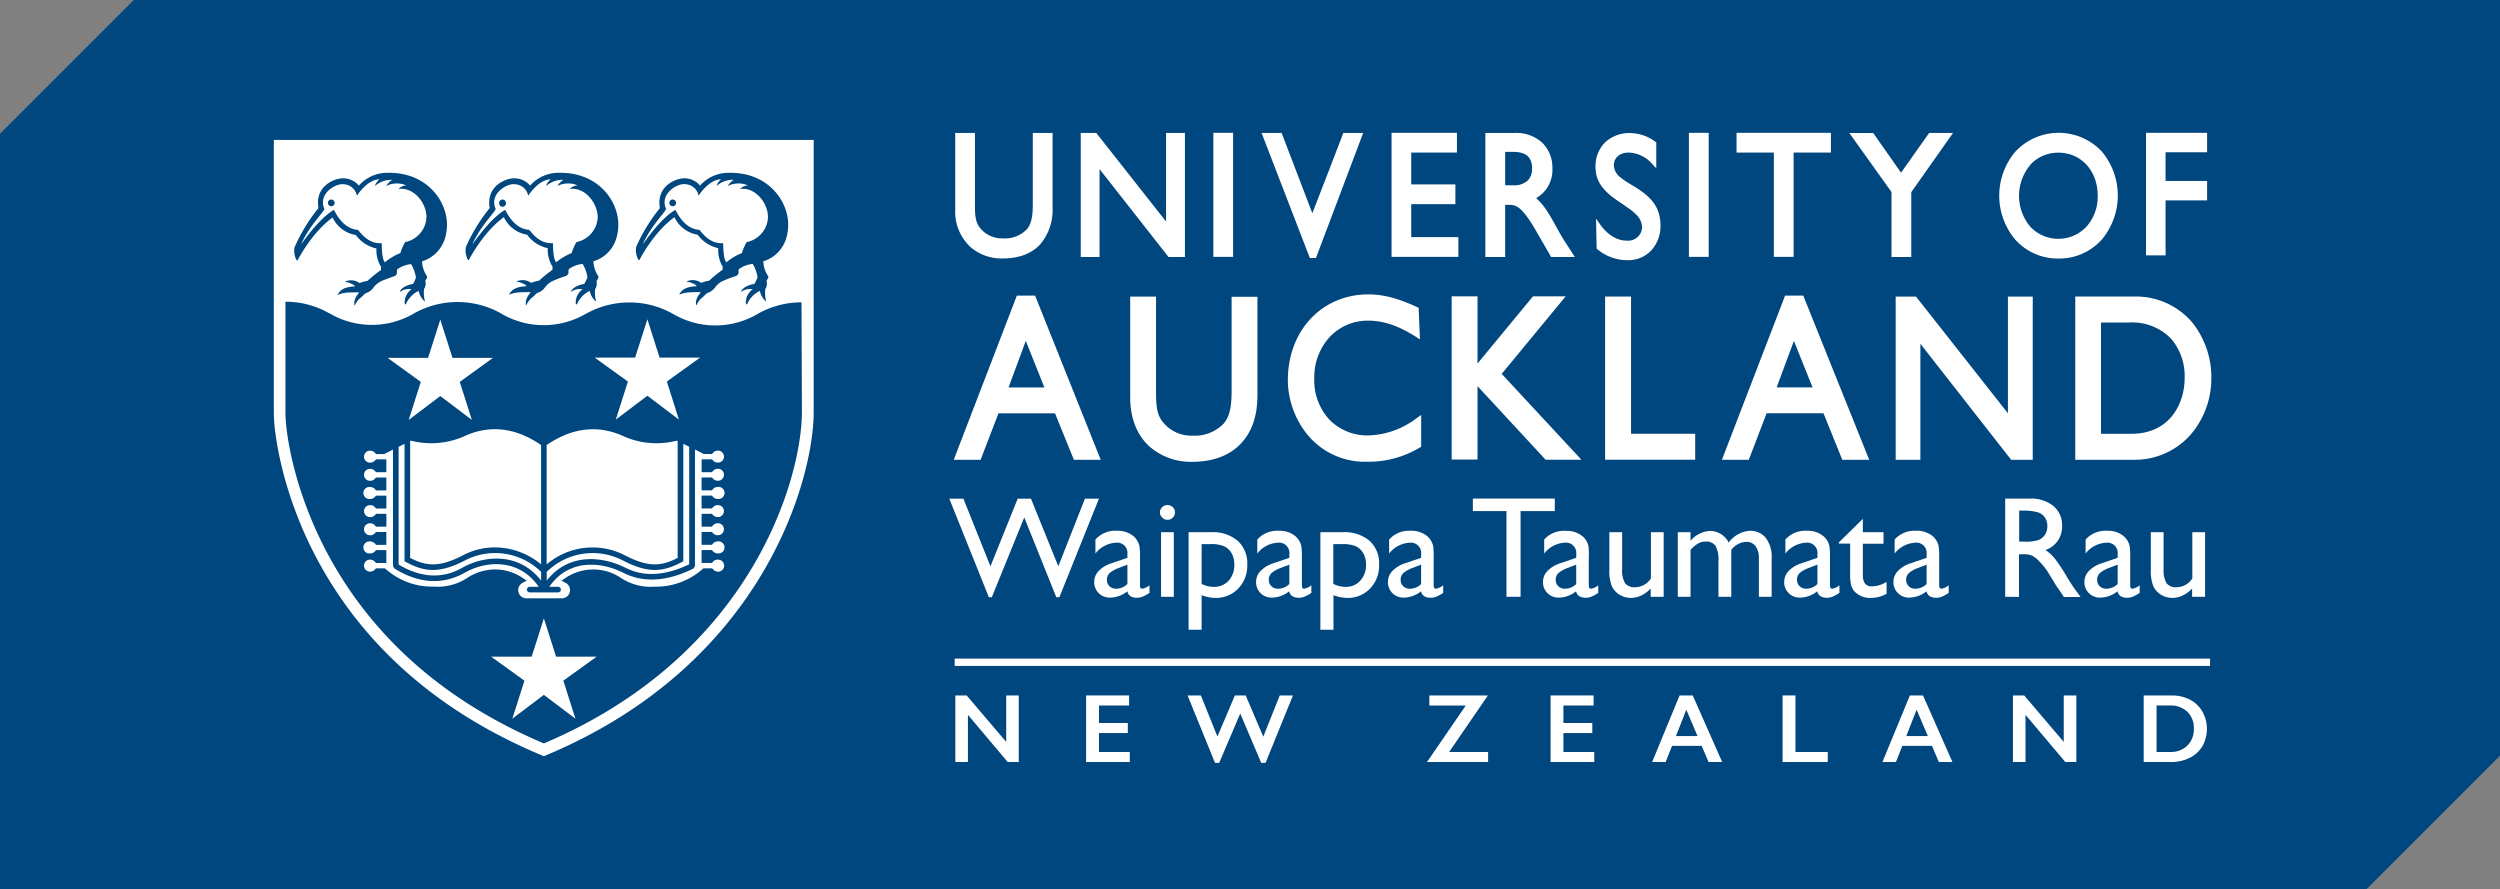
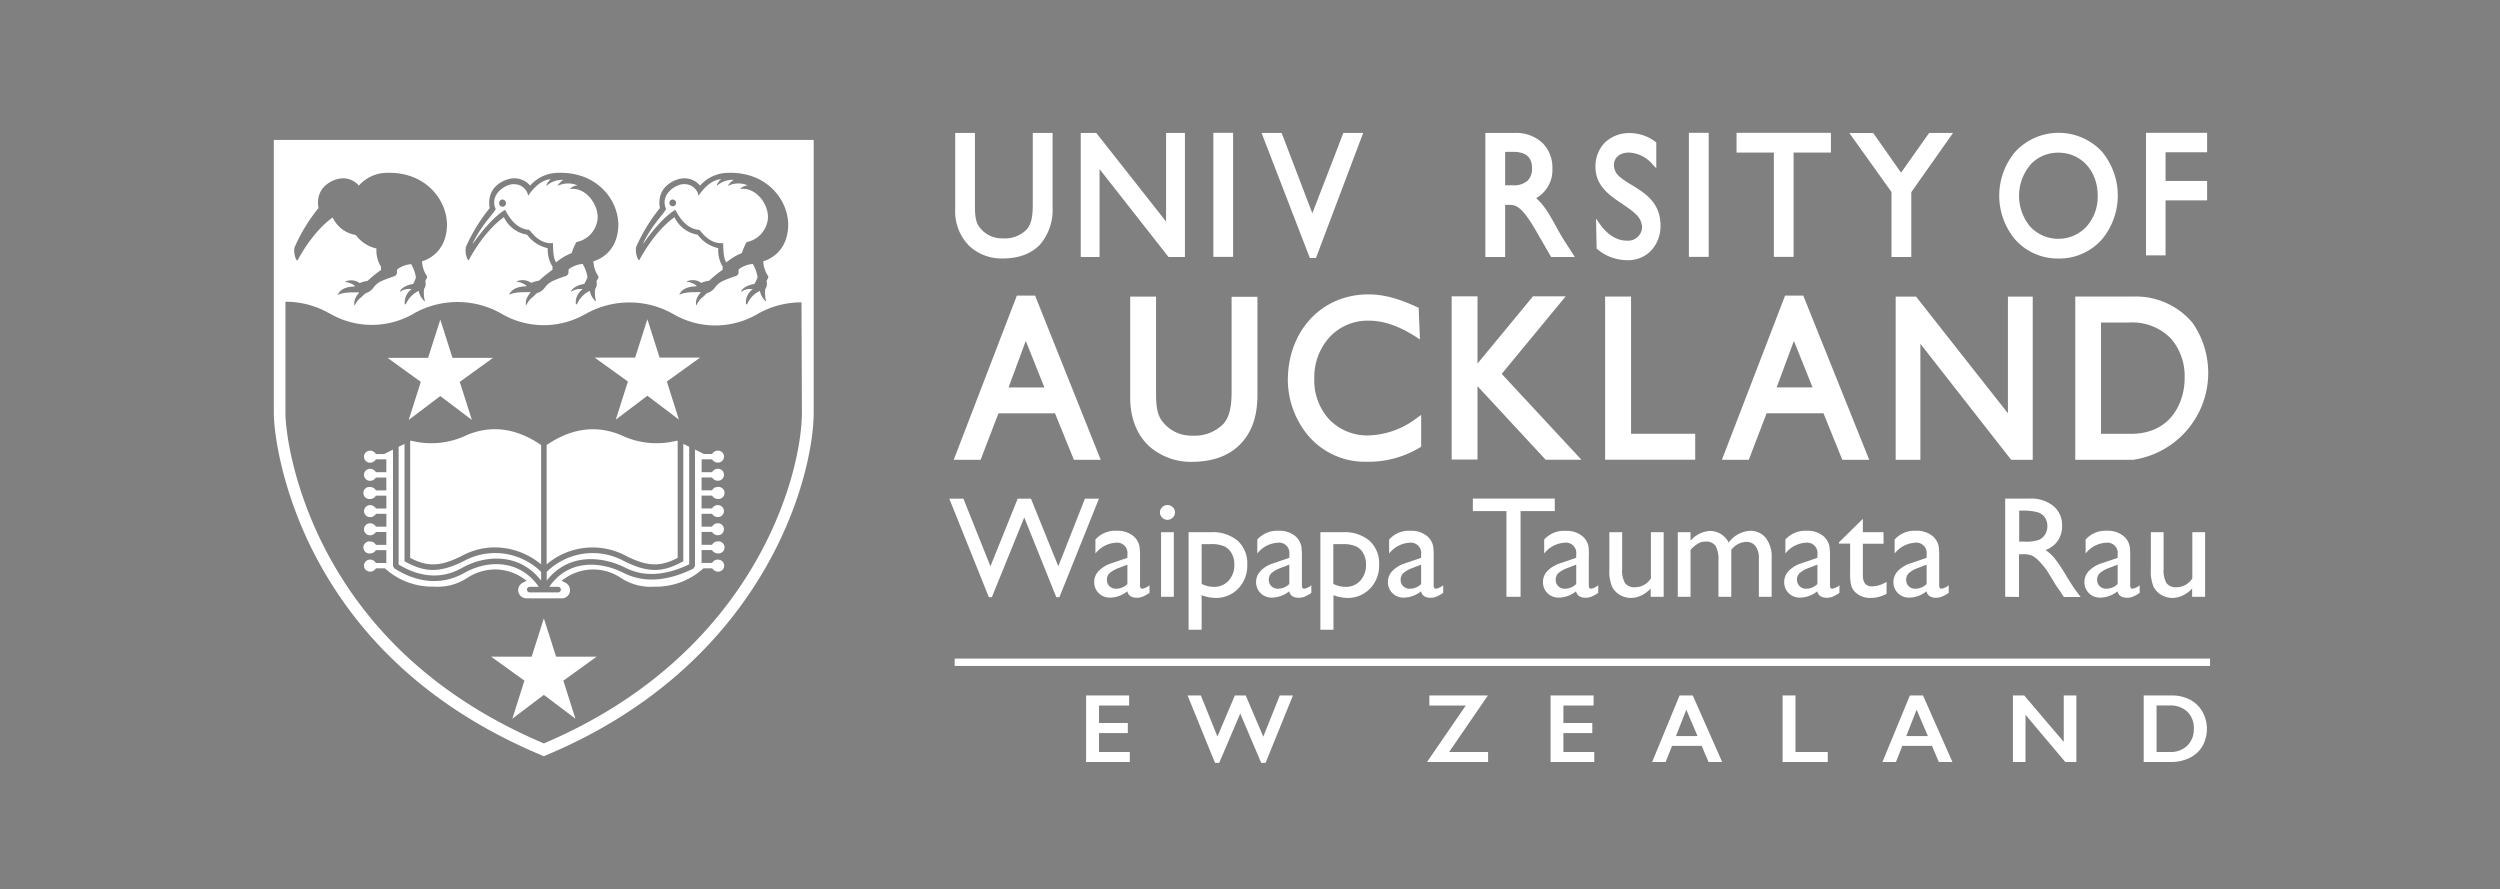
<svg xmlns="http://www.w3.org/2000/svg" id="Layer_1" data-name="Layer 1" viewBox="0 0 483.72 172.09">
  <rect x="0" y="0" width="483.72" height="172.09" fill="#808080" stroke="none" />
  <defs>
    <style>.cls-1{fill:#00467f;}.cls-2{fill:none;}.cls-3{fill:#fff;}</style>
  </defs>
-   <polygon class="cls-1" points="25.88 0 0 25.88 0 172.09 457.84 172.09 483.72 146.21 483.72 0 25.88 0" />
  <path class="cls-2" d="M140.13,181.71c-19.73-8.26-34.26-21-43.2-37.88-6.43-12.15-8.13-23.48-8.13-27.78V64.11H191.73v51.94c0,12.29-9.22,48-51.31,65.66l-.15.06Z" transform="translate(-35.02 -36.28)" />
  <polygon class="cls-3" points="79.08 81.25 85.19 76.63 91.3 81.25 88.96 73.89 95.39 69.24 87.55 69.24 85.19 61.84 82.83 69.24 74.99 69.24 81.42 73.89 79.08 81.25" />
  <polygon class="cls-3" points="119.15 81.19 125.26 76.57 131.36 81.19 129.03 73.82 135.46 69.19 127.62 69.19 125.26 61.77 122.89 69.19 115.06 69.19 121.49 73.82 119.15 81.19" />
  <polygon class="cls-3" points="107.6 127.06 105.23 119.65 102.87 127.06 95.03 127.06 101.47 131.7 99.13 139.06 105.23 134.45 111.34 139.06 109 131.7 115.44 127.06 107.6 127.06" />
  <path class="cls-3" d="M173.94,144.55a1.25,1.25,0,0,0-1,.46l-.17.19h-2v-2.49h2l.16.2a1.3,1.3,0,0,0,1,.45,1.17,1.17,0,1,0,0-2.33,1.28,1.28,0,0,0-1,.46l-.16.2h-2V139.2h2l.16.19a1.27,1.27,0,0,0,1,.45,1.16,1.16,0,1,0,0-2.32,1.28,1.28,0,0,0-1,.46l-.16.2h-2v-2.49h2l.16.19a1.31,1.31,0,0,0,1,.45,1.16,1.16,0,1,0,0-2.32,1.27,1.27,0,0,0-1,.46l-.16.19h-2v-2.49h2l.16.2a1.3,1.3,0,0,0,1,.45,1.17,1.17,0,1,0,0-2.33,1.28,1.28,0,0,0-1,.46l-.16.2h-2v-2.49h2l.17.19a1.27,1.27,0,0,0,1,.45,1.16,1.16,0,1,0,0-2.32,1.31,1.31,0,0,0-1,.46l-.16.2h-2v-2.49h2l.16.19a1.31,1.31,0,0,0,1,.45,1.16,1.16,0,1,0,0-2.32,1.28,1.28,0,0,0-1,.46l-.16.19h-1.58l-1.71-.86v22.54l-.3.49c-5.09,2.51-9.64,2.8-13.52.84-4.38-2.22-10.64-2.74-14.37,2.69H143a.54.54,0,0,1,0,1.08h-5.48a.54.54,0,1,1,0-1.08h1.74c-3.67-5.34-9.91-5.22-14.35-2.71-4.22,2.39-8.92,2.09-13.59-.85l-.26-.46V123.27l-1.7.86h-1.59l-.16-.2a1.28,1.28,0,0,0-1-.45,1.16,1.16,0,1,0,0,2.32,1.31,1.31,0,0,0,1-.45l.16-.19h2v2.49h-2l-.16-.2a1.3,1.3,0,0,0-1-.46,1.16,1.16,0,1,0,0,2.32,1.29,1.29,0,0,0,1-.45l.16-.19h2v2.49h-2l-.16-.2a1.3,1.3,0,0,0-1-.46,1.17,1.17,0,1,0,0,2.33,1.3,1.3,0,0,0,1-.45l.17-.2h2v2.49h-2l-.16-.19a1.25,1.25,0,0,0-1-.46,1.16,1.16,0,1,0,0,2.32,1.27,1.27,0,0,0,1-.45l.16-.19h2v2.49h-2l-.17-.2a1.25,1.25,0,0,0-1-.46,1.16,1.16,0,1,0,0,2.32,1.27,1.27,0,0,0,1-.45l.16-.19h2v2.49h-2l-.16-.2a1.3,1.3,0,0,0-1-.46,1.17,1.17,0,1,0,0,2.33,1.3,1.3,0,0,0,1-.45l.16-.2h2v2.49h-2l-.16-.19a1.25,1.25,0,0,0-1-.46,1.16,1.16,0,1,0,0,2.32,1.26,1.26,0,0,0,1-.45l.17-.19h1.7l.16.13a13.51,13.51,0,0,0,9.33,3.41,10.39,10.39,0,0,0,6.43-1.66,9.88,9.88,0,0,1,5.42-1.66,9.6,9.6,0,0,1,5.37,1.67l.74.5-.79.42a1.59,1.59,0,0,0,.75,3h6.82a1.59,1.59,0,0,0,.75-3l-.8-.42.75-.5a9.59,9.59,0,0,1,10.79,0,10.42,10.42,0,0,0,6.44,1.66,13.55,13.55,0,0,0,9.33-3.41l.15-.13h1.7l.16.18a1.31,1.31,0,0,0,1,.46,1.16,1.16,0,1,0,0-2.32Z" transform="translate(-35.02 -36.28)" />
  <path class="cls-3" d="M112.15,122.73v22.78c4.24,2.57,8.46,2.81,12.23.67,4.71-2.65,11.25-2.86,15.34,2.44v-1.69A12.68,12.68,0,0,0,125,144.71c-5.11,2.66-8,2.16-11.43.32l-.28-.15V122.16Z" transform="translate(-35.02 -36.28)" />
  <path class="cls-3" d="M156.12,146.17c3.48,1.76,7.6,1.53,12.25-.7V122.73l-1.14-.57v22.72l-.29.15c-3.47,1.84-6.32,2.34-11.43-.32a12.68,12.68,0,0,0-14.71,2.22v1.69C145,143.25,151.5,143.84,156.12,146.17Z" transform="translate(-35.02 -36.28)" />
  <path class="cls-3" d="M114.52,121.54l-.14.07v22.62c3.08,1.58,5.56,1.9,10.14-.47a13.4,13.4,0,0,1,6.26-1.57,14.14,14.14,0,0,1,8.94,3.29V122.39c-4.79-3.29-9.64-3.93-14.41-1.91A15.82,15.82,0,0,1,114.52,121.54Z" transform="translate(-35.02 -36.28)" />
  <path class="cls-3" d="M156,143.76c4.57,2.37,7.06,2.05,10.14.47V121.61l-.15-.07a15.79,15.79,0,0,1-10.78-1.06c-4.78-2-9.62-1.38-14.42,1.91v23.09A13.68,13.68,0,0,1,156,143.76Z" transform="translate(-35.02 -36.28)" />
  <path class="cls-3" d="M165.67,76.89c.23.18,1.57,3.66,4.65,3.86.35.25,1.89,2.82,4.63,2.57,0,.29,0,2.77.5,3.57l.12.15c0-.08,0,0,0,0a10.52,10.52,0,0,1,3-1.79,10.32,10.32,0,0,1,.92-2.13,5.1,5.1,0,0,0,4.12-4.76c.05-2.83-2.48-5.89-5.32-5.52,0,0-.09,0,0-.08a2.3,2.3,0,0,1,1.43-.61,4.66,4.66,0,0,0-3.83.08l0-.08A3.88,3.88,0,0,1,177,71.07a4.66,4.66,0,0,0-3.28,1.16v-.16a3,3,0,0,1,.84-1.11c-2.46.07-4.37,3.19-4.37,3.19a2.73,2.73,0,0,0-2.57-2.23c-1.56-.24-5.05,1.9-3.71,4.8-.62,1.16-2.68,3-4.42,6.58,0,.08,0,0,0,.13C161.07,81.18,163.35,78.3,165.67,76.89Zm-.48-2a.65.65,0,0,1,.65.65.65.65,0,1,1-1.3,0A.65.65,0,0,1,165.19,74.88Z" transform="translate(-35.02 -36.28)" />
  <path class="cls-3" d="M132.73,76.89c.24.18,1.58,3.66,4.66,3.86.35.25,1.89,2.82,4.62,2.57,0,.29,0,2.77.51,3.57l.11.15c0-.08,0,0,0,0a10.52,10.52,0,0,1,3-1.79,10.32,10.32,0,0,1,.92-2.13,5.12,5.12,0,0,0,4.12-4.76c0-2.83-2.49-5.89-5.33-5.52,0,0-.08,0,0-.08a2.36,2.36,0,0,1,1.44-.61,4.69,4.69,0,0,0-3.84.08v-.08a3.74,3.74,0,0,1,1.08-1.07,4.66,4.66,0,0,0-3.28,1.16v-.16a3.2,3.2,0,0,1,.84-1.11c-2.45.07-4.36,3.19-4.36,3.19a2.73,2.73,0,0,0-2.57-2.23c-1.56-.24-5.06,1.9-3.71,4.8-.63,1.16-2.68,3-4.43,6.58,0,.08,0,0,0,.13C128.13,81.18,130.41,78.3,132.73,76.89Zm-.47-2a.66.66,0,0,1,.65.65.66.66,0,1,1-1.31,0A.65.65,0,0,1,132.26,74.88Z" transform="translate(-35.02 -36.28)" />
  <path class="cls-3" d="M88,63.35v52.7c0,4.36,1.72,15.85,8.23,28.14,9,17,23.68,29.9,43.57,38.22l.44.19.45-.19c42.47-17.77,51.77-53.93,51.77-66.36V63.35Zm70.06,20.82a33.06,33.06,0,0,1,4.64-7.63c-.76-4.37,3.26-5.82,4.83-5.76a3.92,3.92,0,0,1,2.94,1.41,7.33,7.33,0,0,1,5.39-2.47c7.86-.24,11.84,5.64,11.66,10.34-.19,5.36-4.26,6.62-4.81,6.77a5.35,5.35,0,0,0,.84,2.73c.06.11.24.25.06.55a2.67,2.67,0,0,1-.22.41.5.5,0,0,0,0,.42,1.74,1.74,0,0,1-.29,1.25,6,6,0,0,0,.13,2.25c0,.16-.08.16-.18,0a3.54,3.54,0,0,1-1-1.88,5,5,0,0,0-2.42,2.47c0,.12-.24.24-.28,0a3.12,3.12,0,0,1,1.32-2.79,2.87,2.87,0,0,0-2.12.43s-.26.14-.09-.11c0,0,.47-1,2.52-1.34a9.62,9.62,0,0,0,.62-1.26,6.93,6.93,0,0,0-.93-2.61,5.29,5.29,0,0,0-2.55.91.48.48,0,0,0-.2.38v.44c0,.06-.07.47-.59.64-.05,0-1.77.58-2.59,1a3.89,3.89,0,0,0-1.32,1.12,3,3,0,0,1-1.18,1,1.75,1.75,0,0,0-.73.43,4.09,4.09,0,0,1-.67.62,3.72,3.72,0,0,0-1,1.32c-.05.1-.14.23-.15,0a5,5,0,0,1,0-.64,3.47,3.47,0,0,1,.93-1.7.66.66,0,0,1-.25-.08c-.63.07-2.6-.11-3.78.47-.09,0-.18,0-.09-.1.22-.29.66-1.43,3.32-1.49,0-.26-1.19-.85-1.81-.85-.19,0-.07-.11,0-.14a2.82,2.82,0,0,1,2.69.33,6.46,6.46,0,0,1,1.53-.42,25.39,25.39,0,0,1,2.63-2.13,2,2,0,0,1,0-.69l-.07,0A6.08,6.08,0,0,1,174,84.3a6.82,6.82,0,0,1-4-2.61,6,6,0,0,1-4.48-3.39c-4,2.88-6.62,8-6.76,8.25-.09.07-.15.07-.22,0A3.81,3.81,0,0,1,158.09,84.17Zm-32.94,0a33.14,33.14,0,0,1,4.65-7.63c-.76-4.37,3.26-5.82,4.82-5.76a4,4,0,0,1,3,1.41A7.27,7.27,0,0,1,143,69.72c7.85-.24,11.84,5.64,11.65,10.34-.19,5.36-4.25,6.62-4.81,6.77a5.47,5.47,0,0,0,.84,2.73c.06.11.24.25.07.55a2.67,2.67,0,0,1-.22.41.5.5,0,0,0-.06.42,1.74,1.74,0,0,1-.29,1.25,5.82,5.82,0,0,0,.14,2.25c0,.16-.09.16-.18,0a3.47,3.47,0,0,1-1-1.88,5,5,0,0,0-2.43,2.47c0,.12-.24.24-.28,0a3.14,3.14,0,0,1,1.33-2.79,2.87,2.87,0,0,0-2.12.43s-.27.14-.09-.11c0,0,.47-1,2.51-1.34a10.67,10.67,0,0,0,.63-1.26,7.11,7.11,0,0,0-.93-2.61,5.23,5.23,0,0,0-2.55.91.48.48,0,0,0-.2.38v.44c0,.06-.07.47-.6.64-.05,0-1.77.58-2.58,1a3.78,3.78,0,0,0-1.33,1.12,2.84,2.84,0,0,1-1.17,1,1.69,1.69,0,0,0-.73.43,4.55,4.55,0,0,1-.68.62,3.73,3.73,0,0,0-1,1.32c-.05.1-.15.23-.15,0a6.1,6.1,0,0,1,0-.64,3.55,3.55,0,0,1,.94-1.7.65.65,0,0,1-.26-.08c-.62.07-2.59-.11-3.78.47-.08,0-.17,0-.08-.1.22-.29.66-1.43,3.31-1.49,0-.26-1.19-.85-1.8-.85-.19,0-.08-.11,0-.14a2.82,2.82,0,0,1,2.69.33,6.34,6.34,0,0,1,1.52-.42,27.7,27.7,0,0,1,2.63-2.13,2.14,2.14,0,0,1,0-.69l-.08,0A6.14,6.14,0,0,1,141,84.3a6.76,6.76,0,0,1-4-2.61,6,6,0,0,1-4.48-3.39c-4,2.88-6.62,8-6.77,8.25-.09.07-.14.07-.21,0A3.91,3.91,0,0,1,125.15,84.17ZM92,84.17a33.06,33.06,0,0,1,4.64-7.63c-.76-4.37,3.26-5.82,4.82-5.76a4,4,0,0,1,3,1.41,7.27,7.27,0,0,1,5.38-2.47c7.85-.24,11.84,5.64,11.66,10.34-.2,5.36-4.26,6.62-4.81,6.77a5.35,5.35,0,0,0,.84,2.73.44.44,0,0,1,.06.55,4,4,0,0,1-.22.41.5.5,0,0,0,0,.42,1.81,1.81,0,0,1-.3,1.25,6.05,6.05,0,0,0,.15,2.25c0,.16-.09.16-.19,0a3.54,3.54,0,0,1-1-1.88,5.12,5.12,0,0,0-2.43,2.47c0,.12-.23.24-.27,0a3.15,3.15,0,0,1,1.32-2.79,2.84,2.84,0,0,0-2.11.43s-.27.14-.1-.11c0,0,.47-1,2.51-1.34A8.18,8.18,0,0,0,115.5,90a7.11,7.11,0,0,0-.93-2.61,5.26,5.26,0,0,0-2.55.91.48.48,0,0,0-.2.38v.44c0,.06-.07.47-.6.64,0,0-1.76.58-2.58,1a3.79,3.79,0,0,0-1.32,1.12,3,3,0,0,1-1.18,1,1.75,1.75,0,0,0-.73.43,4.09,4.09,0,0,1-.67.62,3.61,3.61,0,0,0-1,1.32c-.06.1-.16.23-.16,0s0-.64,0-.64a3.55,3.55,0,0,1,.94-1.7.66.66,0,0,1-.25-.08c-.64.07-2.6-.11-3.78.47-.09,0-.18,0-.09-.1.22-.29.66-1.43,3.31-1.49,0-.26-1.18-.85-1.8-.85-.19,0-.08-.11,0-.14a2.82,2.82,0,0,1,2.69.33,6.46,6.46,0,0,1,1.53-.42,25.39,25.39,0,0,1,2.63-2.13,2,2,0,0,1,0-.69l-.07,0a6,6,0,0,1-.83-3.45,6.82,6.82,0,0,1-4-2.61,6,6,0,0,1-4.48-3.39c-4,2.88-6.61,8-6.76,8.25-.1.07-.15.07-.22,0A3.81,3.81,0,0,1,92,84.17Zm98.18,31.88c0,12-9,46.71-49.93,64.07-19.16-8.12-33.29-20.57-42-37-6.29-11.89-8-22.91-8-27.07V94.66h.05a16.93,16.93,0,0,1,8.24,2.14h0l.33.16A16.13,16.13,0,0,0,115,97l.23-.14h0a17.19,17.19,0,0,1,16.9.16l.09.06a16.18,16.18,0,0,0,16,0l.15-.07a17.17,17.17,0,0,1,17,.08,16.14,16.14,0,0,0,16.13,0,17,17,0,0,1,8.6-2.31Z" transform="translate(-35.02 -36.28)" />
-   <path class="cls-3" d="M99.6,76.89c.23.18,1.57,3.66,4.65,3.86.35.25,1.89,2.82,4.63,2.57,0,.29,0,2.77.5,3.57l.11.15c0-.08,0,0,0,0a10.52,10.52,0,0,1,3-1.79,10.32,10.32,0,0,1,.92-2.13,5.1,5.1,0,0,0,4.12-4.76c.05-2.83-2.48-5.89-5.32-5.52,0,0-.09,0,0-.08a2.27,2.27,0,0,1,1.43-.61,4.65,4.65,0,0,0-3.83.08l0-.08a3.71,3.71,0,0,1,1.09-1.07,4.7,4.7,0,0,0-3.29,1.16v-.16a3.2,3.2,0,0,1,.84-1.11c-2.46.07-4.37,3.19-4.37,3.19a2.73,2.73,0,0,0-2.56-2.23c-1.57-.24-5.06,1.9-3.72,4.8-.62,1.16-2.68,3-4.43,6.58,0,.08,0,0,0,.13C95,81.18,97.28,78.3,99.6,76.89Zm-.49-2a.65.65,0,0,1,.66.65.65.65,0,1,1-1.3,0A.65.65,0,0,1,99.11,74.88Z" transform="translate(-35.02 -36.28)" />
-   <polygon class="cls-3" points="281.9 29.52 281.9 25.7 269.25 25.7 269.25 49.7 282.18 49.7 282.18 45.88 273.06 45.88 273.06 39.5 281.6 39.5 281.6 35.68 273.06 35.68 273.06 29.52 281.9 29.52" />
  <path class="cls-3" d="M229,86.29c3.13,0,5.58-.91,7.27-2.71a10.24,10.24,0,0,0,2.41-7.12V62h-3.83v13.9c0,2.45-.35,3.85-1.2,4.8A5.93,5.93,0,0,1,229,82.4a5.38,5.38,0,0,1-4.19-1.83c-.88-1-1.15-2-1.15-4.48V62h-3.82V76.8A9.42,9.42,0,0,0,222.7,84,9.21,9.21,0,0,0,229,86.29Z" transform="translate(-35.02 -36.28)" />
  <path class="cls-3" d="M264.29,86V62h-3.65V79.15C260.31,78.72,247.13,62,247.13,62h-3V86h3.64v-17c.35.43,13.34,17,13.34,17Z" transform="translate(-35.02 -36.28)" />
  <path class="cls-3" d="M298.78,62h-3.84s-5.79,15.08-6,15.54L283,62h-3.88l9.34,24.2h1.18Z" transform="translate(-35.02 -36.28)" />
  <path class="cls-3" d="M335.14,86h4.58l-.63-1c-1.26-1.93-1.78-2.73-2.62-4.23-.73-1.33-1.47-2.7-2.22-3.81a12.07,12.07,0,0,0-2-2.34,6.26,6.26,0,0,0,3.14-5.76,6.7,6.7,0,0,0-2-5A7.5,7.5,0,0,0,328.1,62h-5.68V86h3.83V75.92h.84c1.31,0,2.45.37,5.18,5.1Zm-3.69-17.14a3.22,3.22,0,0,1-.81,2.33,3.89,3.89,0,0,1-2.88.94h-1.51V65.66h1.51c2.49,0,3.66,1,3.69,3.09Z" transform="translate(-35.02 -36.28)" />
  <path class="cls-3" d="M350.18,65.8a6.35,6.35,0,0,1,4.59,2.28l.55.58.17.18v-5l0,0-.13-.1a8.29,8.29,0,0,0-4.9-1.71,6.84,6.84,0,0,0-4.88,1.8,6.53,6.53,0,0,0-1.85,4.8c0,3.33,2.31,5.17,4.69,6.77l.58.39,1.06.74a10.68,10.68,0,0,1,1.4,1.14,3.59,3.59,0,0,1,1.29,2.65,2.72,2.72,0,0,1-3,2.52c-1.88,0-3.72-1.14-5.16-3.19l-.58-.82-.18-.26.12,5.81,0,0a9,9,0,0,0,6.1,2.24,6.07,6.07,0,0,0,4.5-1.92,7,7,0,0,0,1.76-4.78c0-4-2.43-5.85-4.7-7.32l-1.65-1a12.92,12.92,0,0,1-1.4-1,3,3,0,0,1-1.27-2.37C347.29,66.76,348.48,65.8,350.18,65.8Z" transform="translate(-35.02 -36.28)" />
  <path class="cls-3" d="M401,86h3.83V73.46L412.91,62h-4.62s-5.29,7.46-5.44,7.69c-.15-.23-5.39-7.68-5.39-7.68h-4.62L401,73.43Z" transform="translate(-35.02 -36.28)" />
  <rect class="cls-3" x="234.77" y="25.7" width="3.82" height="24" />
  <rect class="cls-3" x="326.78" y="25.7" width="3.83" height="24" />
  <polygon class="cls-3" points="343.22 49.7 347.04 49.7 347.04 29.52 354.26 29.52 354.26 25.7 336 25.7 336 29.52 343.22 29.52 343.22 49.7" />
  <polygon class="cls-3" points="419.01 38.77 427.05 38.77 427.05 35.01 419.01 35.01 419.01 29.46 427.05 29.46 427.05 25.7 415.23 25.7 415.23 49.41 419.01 49.41 419.01 38.77" />
  <path class="cls-3" d="M433.21,86.3a11,11,0,0,0,8.5-3.69,13.28,13.28,0,0,0,0-17,11.45,11.45,0,0,0-16.73,0,13.2,13.2,0,0,0-.06,17A11,11,0,0,0,433.21,86.3Zm-5.36-18.13a7.27,7.27,0,0,1,5.42-2.35c4.43,0,7.63,3.5,7.63,8.32a8.71,8.71,0,0,1-2.18,6,7.46,7.46,0,0,1-10.87,0,9.3,9.3,0,0,1,0-11.94Z" transform="translate(-35.02 -36.28)" />
  <path class="cls-3" d="M383.93,93.48h-3.52l-12.22,31.76h5.2l3.45-9h11c.06.16,3.64,9,3.64,9h5.21Zm-5.15,17.76c.13-.33,3.14-8.43,3.34-9,.24.57,3.49,8.67,3.61,9Z" transform="translate(-35.02 -36.28)" />
  <polygon class="cls-3" points="328 83.93 315.59 83.93 315.59 57.38 310.57 57.38 310.57 88.95 328 88.95 328 83.93" />
  <path class="cls-3" d="M228.21,116.25h10.94c.06.16,3.66,9,3.66,9H248L235.3,93.48h-3.53l-12.21,31.76h5.2Zm5.29-14c.22.57,3.47,8.67,3.6,9h-6.94C230.27,110.91,233.28,102.81,233.5,102.23Z" transform="translate(-35.02 -36.28)" />
  <path class="cls-3" d="M310,122.73v-6.16l-.21.14-.66.47a16.15,16.15,0,0,1-9.25,3.35,10.25,10.25,0,0,1-7.64-3.06,11.2,11.2,0,0,1-2.92-8,11.49,11.49,0,0,1,3-8,10.06,10.06,0,0,1,7.42-3.15c3,0,5.87,1,9.17,3.08l.64.42.21.13-.25-6.15-.08,0c-3.85-1.8-6.73-2.56-9.64-2.56-9,0-15.59,7-15.59,16.64a17,17,0,0,0,3.66,10.34,14.38,14.38,0,0,0,11.68,5.4,19.18,19.18,0,0,0,10.42-2.88Z" transform="translate(-35.02 -36.28)" />
  <path class="cls-3" d="M325.58,108.62l12.38-15h-6.33l-10.73,13v-13h-5v31.58h5V111l13.18,14.23H341Z" transform="translate(-35.02 -36.28)" />
-   <path class="cls-3" d="M459.28,98.78a14.3,14.3,0,0,0-11.51-5.12H436.56v31.58h11.25a14.41,14.41,0,0,0,11.08-4.87,16.7,16.7,0,0,0,4-10.92A17,17,0,0,0,459.28,98.78Zm-12,21.44h-5.74V98.68h5.54a10.43,10.43,0,0,1,8.06,3.18,11.13,11.13,0,0,1,2.58,7.59C457.76,113.45,455.55,120.22,447.32,120.22Z" transform="translate(-35.02 -36.28)" />
+   <path class="cls-3" d="M459.28,98.78a14.3,14.3,0,0,0-11.51-5.12H436.56v31.58h11.25A17,17,0,0,0,459.28,98.78Zm-12,21.44h-5.74V98.68h5.54a10.43,10.43,0,0,1,8.06,3.18,11.13,11.13,0,0,1,2.58,7.59C457.76,113.45,455.55,120.22,447.32,120.22Z" transform="translate(-35.02 -36.28)" />
  <path class="cls-3" d="M265.59,125.64c4.13,0,7.34-1.2,9.55-3.56s3.18-5.46,3.18-9.37v-19h-5V112c0,3.22-.46,5-1.59,6.3a7.8,7.8,0,0,1-6,2.27,7,7,0,0,1-5.52-2.41c-1.15-1.29-1.51-2.66-1.51-5.9V93.67h-5v19.51c0,4,1.29,7.26,3.72,9.48A12.14,12.14,0,0,0,265.59,125.64Z" transform="translate(-35.02 -36.28)" />
  <path class="cls-3" d="M423.53,116.25c-.45-.56-17.78-22.58-17.78-22.58h-3.94v31.58h4.78V102.8l17.56,22.44h4.18V93.67h-4.8Z" transform="translate(-35.02 -36.28)" />
  <rect class="cls-3" x="184.72" y="127.43" width="242.9" height="1.42" />
  <path class="cls-3" d="M244.94,132.77h2.71L240,151.83h-.6l-6.2-15.43-6.27,15.43h-.58l-7.65-19.06h2.73l5.23,13.08,5.27-13.08h2.57l5.29,13.08Z" transform="translate(-35.02 -36.28)" />
  <path class="cls-3" d="M255.6,144.24v5.31c0,.42.14.64.43.64a2.93,2.93,0,0,0,1.4-.67V151a8.07,8.07,0,0,1-1.35.74,3,3,0,0,1-1.07.2c-1.06,0-1.68-.42-1.87-1.25a5.41,5.41,0,0,1-3.36,1.22,3,3,0,0,1-2.17-.86,2.94,2.94,0,0,1-.87-2.17,3,3,0,0,1,.85-2.11,5.87,5.87,0,0,1,2.41-1.48l3.16-1.08v-.67a2,2,0,0,0-2.25-2.25,5.41,5.41,0,0,0-3.94,2.09v-2.7a5.1,5.1,0,0,1,4.14-1.7,4.78,4.78,0,0,1,3.25,1.06,3.19,3.19,0,0,1,.73.9,3.25,3.25,0,0,1,.42,1.13A16.32,16.32,0,0,1,255.6,144.24Zm-2.44,5v-3.71l-1.65.64a5.56,5.56,0,0,0-1.79,1,1.69,1.69,0,0,0-.52,1.27,1.67,1.67,0,0,0,.49,1.26,1.76,1.76,0,0,0,1.29.49A3.11,3.11,0,0,0,253.16,149.28Z" transform="translate(-35.02 -36.28)" />
  <path class="cls-3" d="M260.89,134a1.46,1.46,0,0,1,1.05.42,1.37,1.37,0,0,1,.43,1,1.4,1.4,0,0,1-.43,1,1.44,1.44,0,0,1-1.05.44,1.37,1.37,0,0,1-1-.44,1.44,1.44,0,0,1-.44-1,1.4,1.4,0,0,1,.44-1A1.34,1.34,0,0,1,260.89,134Zm-1.22,5.25h2.47v12.5h-2.47Z" transform="translate(-35.02 -36.28)" />
  <path class="cls-3" d="M265,158.12V139.25h4.32a7.53,7.53,0,0,1,5.18,1.66,5.9,5.9,0,0,1,1.85,4.63,6.37,6.37,0,0,1-1.74,4.62,5.92,5.92,0,0,1-4.44,1.81,7.88,7.88,0,0,1-2.65-.53v6.68Zm4.27-16.56h-1.75v7.69a5.14,5.14,0,0,0,2.39.58,3.7,3.7,0,0,0,2.84-1.2,4.48,4.48,0,0,0,1.1-3.11,4.38,4.38,0,0,0-.52-2.17,3.21,3.21,0,0,0-1.42-1.36A6.32,6.32,0,0,0,269.27,141.56Z" transform="translate(-35.02 -36.28)" />
  <path class="cls-3" d="M286.92,144.24v5.31c0,.42.14.64.43.64a2.93,2.93,0,0,0,1.4-.67V151a8.07,8.07,0,0,1-1.35.74,3,3,0,0,1-1.07.2c-1.06,0-1.68-.42-1.87-1.25a5.41,5.41,0,0,1-3.36,1.22,3,3,0,0,1-2.17-.86,2.94,2.94,0,0,1-.87-2.17,3,3,0,0,1,.85-2.11,5.87,5.87,0,0,1,2.41-1.48l3.17-1.08v-.67a2,2,0,0,0-2.26-2.25,5.41,5.41,0,0,0-3.94,2.09v-2.7a5.11,5.11,0,0,1,4.15-1.7,4.74,4.74,0,0,1,3.24,1.06,3.19,3.19,0,0,1,.73.9,3.25,3.25,0,0,1,.42,1.13A16.32,16.32,0,0,1,286.92,144.24Zm-2.43,5v-3.71l-1.66.64a5.56,5.56,0,0,0-1.79,1,1.69,1.69,0,0,0-.52,1.27,1.64,1.64,0,0,0,.5,1.26,1.72,1.72,0,0,0,1.28.49A3.12,3.12,0,0,0,284.49,149.28Z" transform="translate(-35.02 -36.28)" />
  <path class="cls-3" d="M290.5,158.12V139.25h4.33a7.53,7.53,0,0,1,5.18,1.66,5.9,5.9,0,0,1,1.85,4.63,6.34,6.34,0,0,1-1.75,4.62,5.92,5.92,0,0,1-4.44,1.81,7.88,7.88,0,0,1-2.64-.53v6.68Zm4.28-16.56H293v7.69a5.13,5.13,0,0,0,2.38.58,3.67,3.67,0,0,0,2.84-1.2,4.44,4.44,0,0,0,1.11-3.11,4.38,4.38,0,0,0-.52-2.17,3.23,3.23,0,0,0-1.43-1.36A6.26,6.26,0,0,0,294.78,141.56Z" transform="translate(-35.02 -36.28)" />
  <path class="cls-3" d="M312.42,144.24v5.31c0,.42.15.64.44.64a3,3,0,0,0,1.4-.67V151a8.07,8.07,0,0,1-1.35.74,3,3,0,0,1-1.07.2c-1.06,0-1.68-.42-1.87-1.25a5.41,5.41,0,0,1-3.36,1.22,3,3,0,0,1-2.17-.86,2.94,2.94,0,0,1-.87-2.17,3,3,0,0,1,.85-2.11,5.8,5.8,0,0,1,2.41-1.48l3.16-1.08v-.67a2,2,0,0,0-2.25-2.25,5.41,5.41,0,0,0-3.94,2.09v-2.7a5.1,5.1,0,0,1,4.14-1.7,4.78,4.78,0,0,1,3.25,1.06,3.19,3.19,0,0,1,.73.9,3.25,3.25,0,0,1,.42,1.13A16.92,16.92,0,0,1,312.42,144.24Zm-2.43,5v-3.71l-1.65.64a5.56,5.56,0,0,0-1.79,1,1.69,1.69,0,0,0-.52,1.27,1.67,1.67,0,0,0,.49,1.26,1.74,1.74,0,0,0,1.29.49A3.11,3.11,0,0,0,310,149.28Z" transform="translate(-35.02 -36.28)" />
  <path class="cls-3" d="M320,132.75h15.85v2.42h-6.62v16.58h-2.73V135.17H320Z" transform="translate(-35.02 -36.28)" />
  <path class="cls-3" d="M342.43,144.24v5.31c0,.42.14.64.43.64a2.93,2.93,0,0,0,1.4-.67V151a8.07,8.07,0,0,1-1.35.74,3,3,0,0,1-1.07.2c-1.06,0-1.68-.42-1.87-1.25a5.41,5.41,0,0,1-3.36,1.22,3,3,0,0,1-2.17-.86,2.94,2.94,0,0,1-.87-2.17,3,3,0,0,1,.85-2.11,5.87,5.87,0,0,1,2.41-1.48l3.17-1.08v-.67a2,2,0,0,0-2.26-2.25,5.41,5.41,0,0,0-3.94,2.09v-2.7A5.11,5.11,0,0,1,338,139a4.74,4.74,0,0,1,3.24,1.06,3.4,3.4,0,0,1,.74.9,3.44,3.44,0,0,1,.41,1.13A16.32,16.32,0,0,1,342.43,144.24Zm-2.43,5v-3.71l-1.66.64a5.56,5.56,0,0,0-1.79,1,1.73,1.73,0,0,0-.52,1.27,1.68,1.68,0,0,0,.5,1.26,1.72,1.72,0,0,0,1.28.49A3.12,3.12,0,0,0,340,149.28Z" transform="translate(-35.02 -36.28)" />
  <path class="cls-3" d="M354.41,151.75v-1.6a6,6,0,0,1-1.8,1.34,4.7,4.7,0,0,1-2,.48,4.25,4.25,0,0,1-2.18-.59,3.9,3.9,0,0,1-1.51-1.61,8,8,0,0,1-.51-3.36v-7.16h2.48v7.12a4.87,4.87,0,0,0,.56,2.75,2.28,2.28,0,0,0,2,.78,3.62,3.62,0,0,0,3-1.72v-8.93h2.47v12.5Z" transform="translate(-35.02 -36.28)" />
  <path class="cls-3" d="M370,142.68v9.07h-2.48V144.8a5.44,5.44,0,0,0-.56-2.9,2.17,2.17,0,0,0-1.94-.83,2.86,2.86,0,0,0-1.42.36,6.22,6.22,0,0,0-1.48,1.25v9.07h-2.47v-12.5h2.47v1.65a5.4,5.4,0,0,1,3.7-1.89,4.06,4.06,0,0,1,3.68,2.25,5.57,5.57,0,0,1,4.14-2.28,3.85,3.85,0,0,1,3,1.33,6,6,0,0,1,1.17,4.06v7.38h-2.47v-7.4a3.82,3.82,0,0,0-.64-2.39,2.14,2.14,0,0,0-1.83-.83A3.77,3.77,0,0,0,370,142.68Z" transform="translate(-35.02 -36.28)" />
  <path class="cls-3" d="M389.1,144.24v5.31c0,.42.14.64.43.64a2.93,2.93,0,0,0,1.4-.67V151a8.07,8.07,0,0,1-1.35.74,3,3,0,0,1-1.07.2c-1.05,0-1.68-.42-1.87-1.25a5.41,5.41,0,0,1-3.35,1.22,3,3,0,0,1-2.18-.86,2.94,2.94,0,0,1-.87-2.17,3.07,3.07,0,0,1,.85-2.11,5.87,5.87,0,0,1,2.41-1.48l3.17-1.08v-.67a2,2,0,0,0-2.26-2.25,5.41,5.41,0,0,0-3.94,2.09v-2.7a5.12,5.12,0,0,1,4.15-1.7,4.74,4.74,0,0,1,3.24,1.06,3.4,3.4,0,0,1,.74.9,3.44,3.44,0,0,1,.41,1.13A16.32,16.32,0,0,1,389.1,144.24Zm-2.43,5v-3.71l-1.66.64a5.56,5.56,0,0,0-1.79,1,1.82,1.82,0,0,0,0,2.53,1.73,1.73,0,0,0,1.28.49A3.12,3.12,0,0,0,386.67,149.28Z" transform="translate(-35.02 -36.28)" />
  <path class="cls-3" d="M390.81,141.24l4.65-4.57v2.58h4v2.23h-4v6.12c0,1.42.59,2.14,1.77,2.14a5.63,5.63,0,0,0,2.82-.88v2.31a6.29,6.29,0,0,1-3.11.8,4.12,4.12,0,0,1-2.83-1,2.66,2.66,0,0,1-.58-.68,3.22,3.22,0,0,1-.39-1A11.16,11.16,0,0,1,393,147v-5.54h-2.17Z" transform="translate(-35.02 -36.28)" />
  <path class="cls-3" d="M410.23,144.24v5.31c0,.42.15.64.44.64a3,3,0,0,0,1.4-.67V151a7.72,7.72,0,0,1-1.36.74,2.89,2.89,0,0,1-1.06.2c-1.06,0-1.68-.42-1.88-1.25a5.41,5.41,0,0,1-3.35,1.22,3,3,0,0,1-2.17-.86,2.94,2.94,0,0,1-.87-2.17,3,3,0,0,1,.85-2.11,5.74,5.74,0,0,1,2.41-1.48l3.16-1.08v-.67a2,2,0,0,0-2.25-2.25,5.41,5.41,0,0,0-3.94,2.09v-2.7a5.1,5.1,0,0,1,4.14-1.7,4.78,4.78,0,0,1,3.25,1.06,3.37,3.37,0,0,1,.73.9,3,3,0,0,1,.41,1.13A16.32,16.32,0,0,1,410.23,144.24Zm-2.43,5v-3.71l-1.66.64a5.49,5.49,0,0,0-1.78,1,1.69,1.69,0,0,0-.52,1.27,1.67,1.67,0,0,0,.49,1.26,1.73,1.73,0,0,0,1.28.49A3.12,3.12,0,0,0,407.8,149.28Z" transform="translate(-35.02 -36.28)" />
  <path class="cls-3" d="M423,151.75v-19h4.75a6.85,6.85,0,0,1,4.57,1.43,4.78,4.78,0,0,1,1.69,3.86,4.94,4.94,0,0,1-.82,2.86,5,5,0,0,1-2.38,1.81,8.31,8.31,0,0,1,1.78,1.63A33.19,33.19,0,0,1,435,148q1,1.62,1.59,2.43l1,1.36h-3.23l-.83-1.25a2.06,2.06,0,0,0-.17-.23l-.52-.75-.84-1.39-.91-1.48a15.15,15.15,0,0,0-1.55-1.86,5.49,5.49,0,0,0-1.26-1,4.18,4.18,0,0,0-1.9-.31h-.71v8.26Zm3.53-16.67h-.82v6h1a7.59,7.59,0,0,0,2.83-.35,2.71,2.71,0,0,0,1.2-1.07,3.1,3.1,0,0,0,.42-1.62,2.93,2.93,0,0,0-.47-1.62,2.56,2.56,0,0,0-1.34-1A9.65,9.65,0,0,0,426.49,135.08Z" transform="translate(-35.02 -36.28)" />
  <path class="cls-3" d="M447.19,144.24v5.31c0,.42.15.64.43.64a2.93,2.93,0,0,0,1.4-.67V151a8.07,8.07,0,0,1-1.35.74,2.93,2.93,0,0,1-1.06.2c-1.06,0-1.69-.42-1.88-1.25a5.41,5.41,0,0,1-3.35,1.22,3,3,0,0,1-2.18-.86,2.94,2.94,0,0,1-.87-2.17,3.07,3.07,0,0,1,.85-2.11,5.87,5.87,0,0,1,2.41-1.48l3.17-1.08v-.67a2,2,0,0,0-2.26-2.25,5.41,5.41,0,0,0-3.94,2.09v-2.7a5.12,5.12,0,0,1,4.15-1.7,4.74,4.74,0,0,1,3.24,1.06,3.5,3.5,0,0,1,1.15,2A16.32,16.32,0,0,1,447.19,144.24Zm-2.43,5v-3.71l-1.66.64a5.56,5.56,0,0,0-1.79,1,1.73,1.73,0,0,0-.52,1.27,1.68,1.68,0,0,0,.5,1.26,1.73,1.73,0,0,0,1.28.49A3.12,3.12,0,0,0,444.76,149.28Z" transform="translate(-35.02 -36.28)" />
  <path class="cls-3" d="M459.17,151.75v-1.6a6,6,0,0,1-1.8,1.34,4.7,4.7,0,0,1-2,.48,4.27,4.27,0,0,1-2.18-.59,3.88,3.88,0,0,1-1.5-1.61,8,8,0,0,1-.51-3.36v-7.16h2.47v7.12a5,5,0,0,0,.56,2.75,2.29,2.29,0,0,0,2,.78,3.61,3.61,0,0,0,3-1.72v-8.93h2.47v12.5Z" transform="translate(-35.02 -36.28)" />
-   <polygon class="cls-3" points="194.69 143.55 187.04 134.56 184.85 134.56 184.85 147.44 187.28 147.44 187.28 138.31 194.98 147.44 197.12 147.44 197.12 134.56 194.69 134.56 194.69 143.55" />
  <polygon class="cls-3" points="212.64 141.84 218.22 141.84 218.22 139.89 212.64 139.89 212.64 136.51 218.47 136.51 218.47 134.56 210.15 134.56 210.15 147.44 218.6 147.44 218.6 145.5 212.64 145.5 212.64 141.84" />
  <polygon class="cls-3" points="244.43 142.54 241.03 134.56 238.93 134.56 235.56 142.51 232.35 134.56 229.78 134.56 235.09 147.61 235.9 147.61 239.97 138.06 244.03 147.61 244.87 147.61 250.17 134.56 247.62 134.56 244.43 142.54" />
  <polygon class="cls-3" points="287.89 134.56 276.56 134.56 276.56 136.51 283.61 136.51 276.11 147.44 287.93 147.44 287.93 145.5 280.39 145.5 287.89 134.56" />
  <polygon class="cls-3" points="302.5 141.84 308.09 141.84 308.09 139.89 302.5 139.89 302.5 136.51 308.34 136.51 308.34 134.56 300.02 134.56 300.02 147.44 308.47 147.44 308.47 145.5 302.5 145.5 302.5 141.84" />
  <path class="cls-3" d="M360,170.84l-5.31,12.88h2.61l1.25-3.13h5.72l1.34,3.13h2.63l-5.69-12.88Zm-.7,7.86,2-5.1,2.17,5.1Z" transform="translate(-35.02 -36.28)" />
  <polygon class="cls-3" points="347.4 134.56 344.91 134.56 344.91 147.44 353.65 147.44 353.65 145.5 347.4 145.5 347.4 134.56" />
  <path class="cls-3" d="M404.56,170.84l-5.31,12.88h2.61l1.24-3.13h5.73l1.33,3.13h2.63l-5.69-12.88Zm-.7,7.86,2-5.1,2.18,5.1Z" transform="translate(-35.02 -36.28)" />
  <polygon class="cls-3" points="399.31 143.55 391.66 134.56 389.48 134.56 389.48 147.44 391.91 147.44 391.91 138.31 399.61 147.44 401.75 147.44 401.75 134.56 399.31 134.56 399.31 143.55" />
  <path class="cls-3" d="M458.77,171.66a7.71,7.71,0,0,0-3.58-.82H449.8v12.88H455a8,8,0,0,0,3.68-.8,5.85,5.85,0,0,0,2.48-2.26,6.87,6.87,0,0,0,0-6.69A6,6,0,0,0,458.77,171.66Zm-.52,8.88a4.55,4.55,0,0,1-3.32,1.24h-2.64v-9h2.56a4.67,4.67,0,0,1,3.39,1.21,4.33,4.33,0,0,1,1.26,3.29A4.39,4.39,0,0,1,458.25,180.54Z" transform="translate(-35.02 -36.28)" />
</svg>